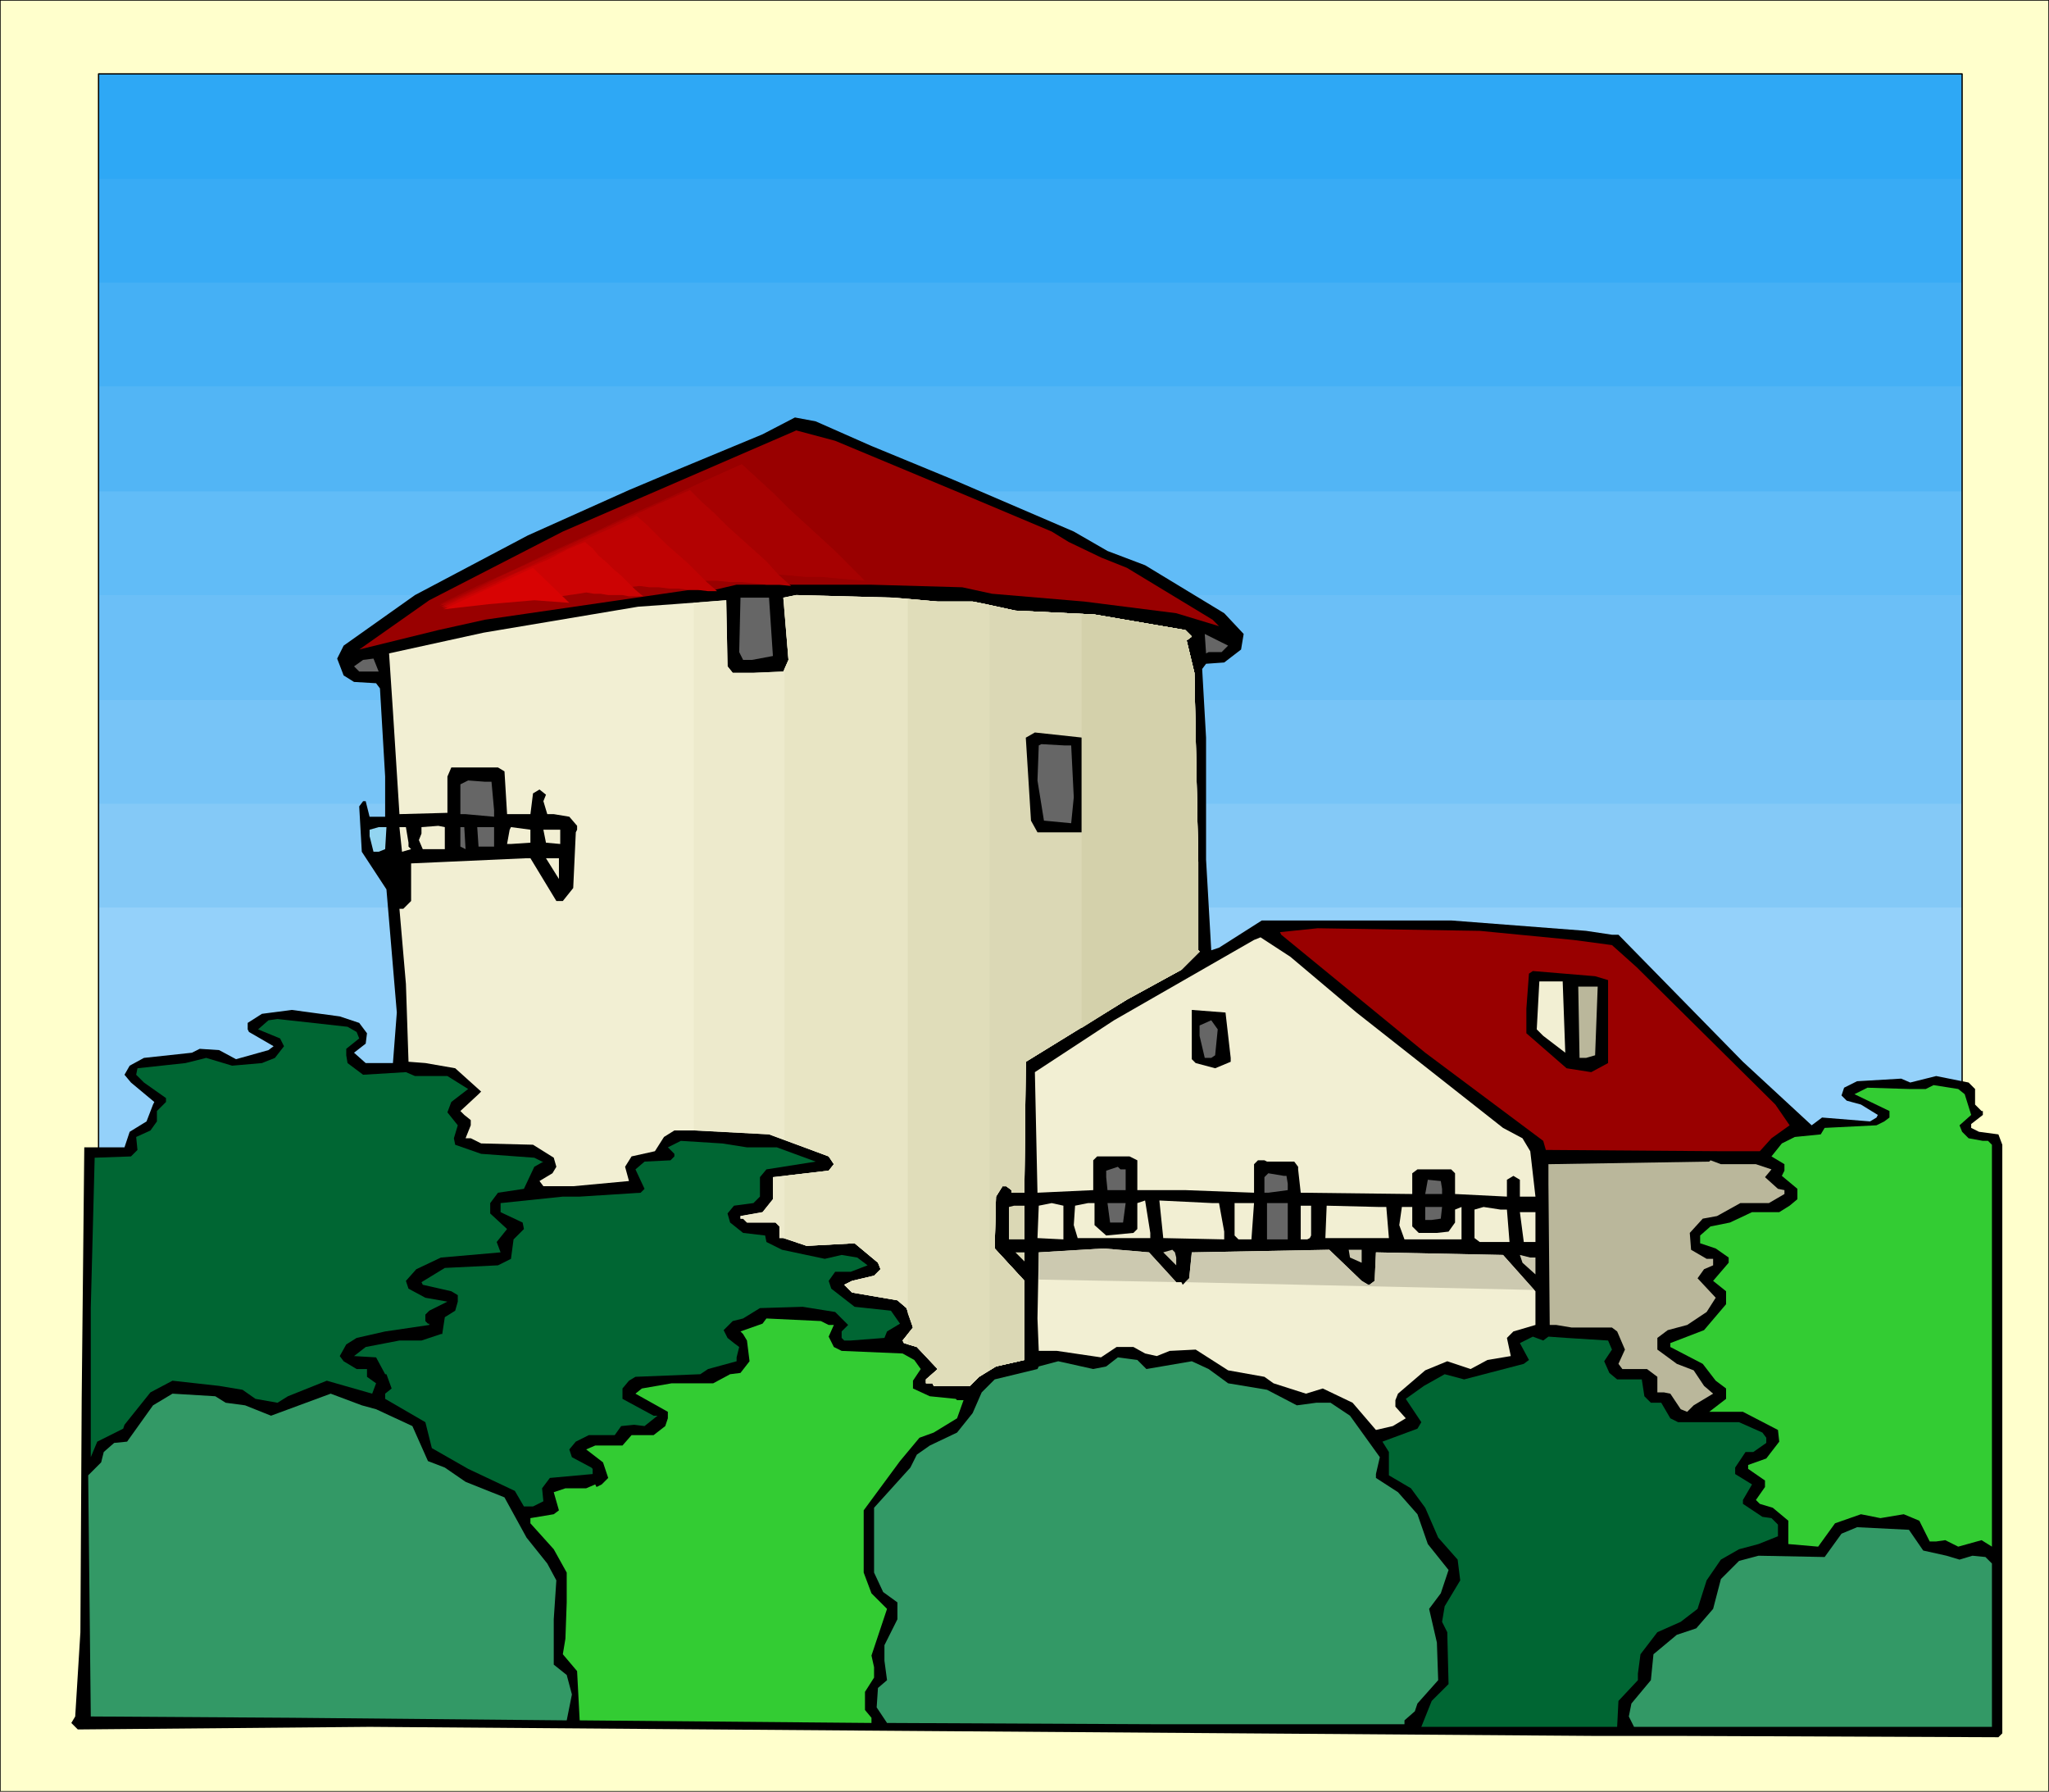
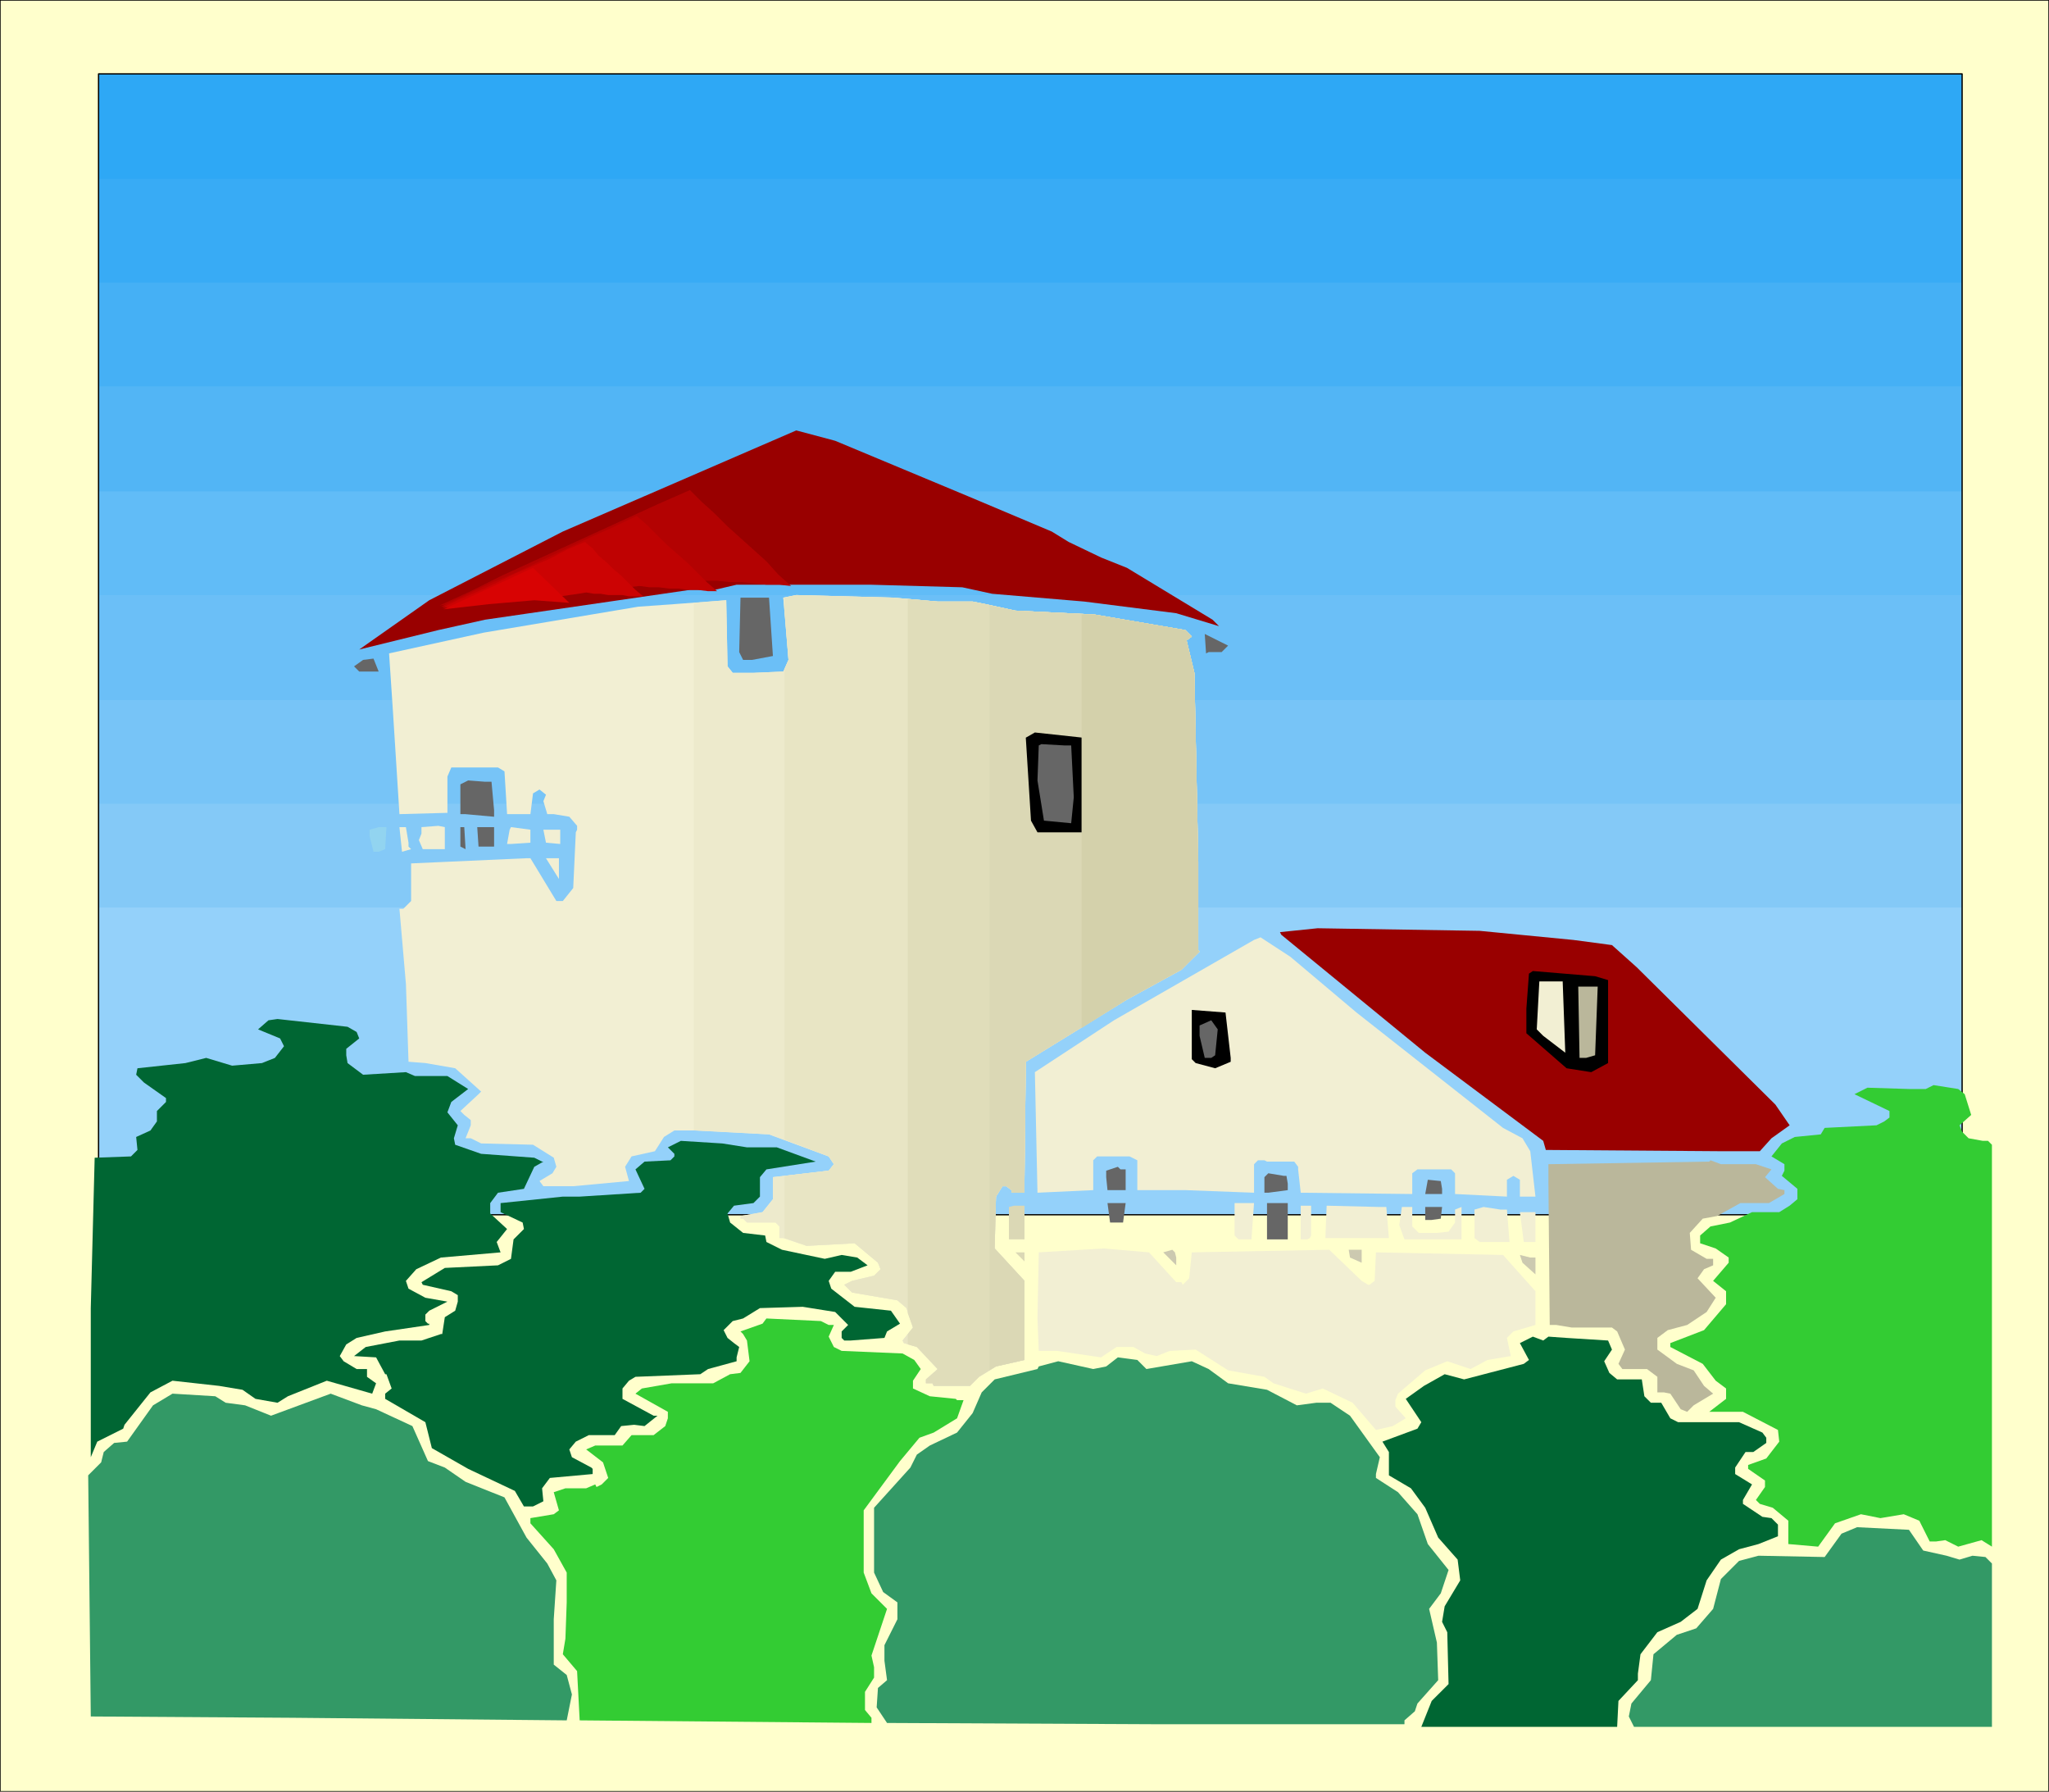
<svg xmlns="http://www.w3.org/2000/svg" fill-rule="evenodd" height="4.602in" preserveAspectRatio="none" stroke-linecap="round" viewBox="0 0 1580 1382" width="5.264in">
  <style>.pen0{stroke:#000;stroke-width:1;stroke-linejoin:round}.pen1{stroke:none}.brush11{fill:#000}.brush12{fill:#900}.brush13{fill:#f2efd3}.brush14{fill:#666}.brush16{fill:#063}.brush17{fill:#3c3}.brush18{fill:#bab79b}.brush19{fill:#dbd8b5}.brush20{fill:#ccc9b0}</style>
  <path class="pen1" style="fill:#ffc" d="M0 1382h1580V0H0v1382z" />
  <path class="pen0" fill="none" d="M0 1382h1580V0H0v1382" />
  <path class="pen1" style="fill:#2ea8f5" d="M76 937h1437V57H76v880z" />
  <path class="pen1" style="fill:#38abf5" d="M76 937h1437V138H76v799z" />
  <path class="pen1" style="fill:#45b0f5" d="M76 937h1437V218H76v719z" />
  <path class="pen1" style="fill:#52b5f5" d="M76 937h1437V298H76v639z" />
  <path class="pen1" style="fill:#61bcf7" d="M76 937h1437V379H76v558z" />
  <path class="pen1" style="fill:#6bbff7" d="M76 937h1437V459H76v478z" />
  <path class="pen1" style="fill:#77c4f7" d="M76 937h1437V540H76v397z" />
  <path class="pen1" style="fill:#84c9f7" d="M76 937h1437V620H76v317z" />
  <path class="pen1" style="fill:#94d1fa" d="M76 937h1437V700H76v237z" />
  <path class="pen0" fill="none" d="M76 937h1437V57H76v880" />
-   <path class="pen1 brush11" d="m672 344 63 26 93 40 26 15 29 11 61 37 15 16-2 12-13 10-14 1-3 4 3 53v94l4 70 6-2 33-21h146l104 8 20 3h5l96 98 53 49 8-6 37 3 5-3 1-2-13-8-11-3-4-4 2-6 10-5 34-2 7 3 20-5 25 5 5 5v12l5 5h1v3l-9 7v3l6 3 15 2 3 8v454l-3 3-245-1h-66l-548-4-397-3-225 2-5-5 3-5 4-65 1-180 2-194h31l4-12 13-8 5-13 1-2-18-15-5-6 4-7 11-6 37-4 6-3 15 1 13 7 25-7 4-3-19-11-1-2v-5l11-7 23-3 37 5 15 5 6 8-1 8-9 7 9 8h21l3-39-8-95-19-29-2-35 3-4h2l3 12h12v-31l-4-68-3-4-17-1-8-5-5-13 5-10 55-39 87-46 78-35 38-16 65-27 25-13 16 3 43 19z" />
  <path class="pen1 brush12" d="m747 383 64 27 13 8 25 12 20 8 66 40 5 5-33-10-71-9-71-6-23-5-71-2H568l-17 4h-19l-158 23-36 8-61 15 54-38 103-53 180-78 30 8 103 43z" />
  <path class="pen1 brush13" d="M723 464h27l10 2 23 5 61 3 70 12 5 5-4 3 6 25 3 146v68l1 1-14 14-42 23-78 48-1 91v10h-10v-2l-4-3h-3l-5 8-1 40 23 25v61l-22 5-13 8-7 7h-28l-1-2h-5v-3l8-7 1-1-16-17-10-3-1-2 8-10-5-15-7-6-35-6-6-6 6-3 17-4 5-5-2-5-18-15-37 2-18-6h-3v-9l-3-3h-22l-3-3h-2v-2l17-3 8-10v-17l43-5 4-5-4-6-46-17-57-3h-16l-8 5-7 11-18 4-5 8 3 11-43 4h-23l-3-4 10-6 3-5-2-7-16-10-40-1-8-4h-4l4-10v-4l-5-4-3-3 14-13 2-2-20-18-23-4-13-1-2-60-5-58h3l6-6v-29l89-4h3l20 33h5l8-10 2-43 1-2v-3l-6-7-12-2h-5l-3-10 2-5-5-4-5 3-2 16h-18l-2-33-5-3h-36l-3 7v28l-37 1-5-79-3-45 73-16 119-20 28-2 40-3 1 51 4 5h16l23-1 4-9-4-48 10-2 75 2 34 3z" />
  <path class="pen1 brush14" d="m277 518-4-4 7-5 8-1 4 10h-15zm102 85 2 22v5l-22-2h-4v-23l6-3 13 1h5z" />
  <path class="pen1 brush13" d="M343 655h-17l-3-7 2-5v-5l13-1 5 1v17z" />
  <path class="pen1" style="fill:#92d4f0" d="m297 655-5 2h-4l-3-12v-5l7-2h6l-1 17z" />
  <path class="pen1 brush13" d="M315 650v3l2 2-7 2-2-19h5l2 12z" />
  <path class="pen1 brush14" d="m359 655-4-2v-15h3l1 17zm22-2h-12l-1-15h13v15z" />
  <path class="pen1 brush13" d="m409 650-15 1h-3l2-11 1-2 15 2v10zm23 1-11-1-2-10h13v11zm-1 27-10-16h10v16z" />
  <path class="pen1 brush12" d="m1213 725 30 4 19 17 107 106 11 16-14 10-9 10h-28l-137-1-2-7-91-68-111-91-1-2 29-3 125 2 72 7z" />
  <path class="pen1 brush13" d="m1046 781 113 89 15 8 6 10 4 35h-12v-13l-5-3-5 3v13l-40-2v-16l-3-3h-26l-4 3v16l-86-1-2-18v-2l-3-4h-21l-2-1h-5l-3 3v22l-53-2h-37v-23l-6-3h-25l-3 3v23l-43 2-2-93 61-40 108-62 5-2 23 15 51 43z" />
  <path class="pen1 brush16" d="m275 796 2 5-10 8v5l1 6 12 9 33-2 7 3h25l16 10-13 10-3 8 8 10-3 10 1 5 20 7 41 3 6 3h1l-7 4-8 17-20 3-6 8v8l13 12-8 10 3 8-46 4-19 9-8 9 2 6 13 7 17 3-14 7-3 3v5l2 2h1v1l-34 5-22 5-8 5-5 9 3 4 10 6h8v6l7 5-3 8-35-10-30 12-8 5-17-3-10-7-18-3-36-4-17 9-20 25-1 3-20 10-5 12v-115l3-116 28-1 5-5-1-10 11-5 5-7v-8l7-7v-3l-17-12-6-6 1-5 37-4 16-4 20 6 23-2 10-4 7-9-3-6-17-7 8-7 7-1 54 6 7 4z" />
  <path class="pen1 brush17" d="m1515 844 5 16-9 8 2 5 5 5 11 2h4l3 3v310l-8-5-18 5-10-5-7 1h-5l-8-16-12-5-18 3-15-3-20 7-13 18-23-2v-18l-12-10-10-3-3-3 7-10v-5l-13-9v-3l14-5 10-13-1-9-27-14h-26l13-10v-8l-8-6-10-13-25-13v-3l26-10 17-20v-10l-10-8 12-14v-4l-10-7-12-4v-6l8-7 15-3 17-8h21l8-5 6-5v-8l-12-10 2-4v-5l-10-6 8-10 10-5 20-2 3-5 40-2 6-3 4-3v-5l-27-13 10-5 32 1h13l6-3 19 3 5 4z" />
  <path class="pen1 brush16" d="M576 885h23l30 11-38 6-5 6v15l-5 5-15 2-5 6 2 7 10 8 17 2 1 5 12 6 33 7 13-3 12 2 8 6-13 5h-12l-5 7 2 6 18 14 28 3 7 10-10 6-2 5-26 2h-5l-2-2v-5l5-5-10-10-25-4-33 1-13 8-8 2-7 7 3 6 5 4 4 3-2 8v3l-22 6-6 4-50 2-5 3-5 6v8l24 13h3l-10 8-8-1-10 1-5 7h-20l-10 5-5 6 2 6 15 8 1 1v4l-33 3-6 8 1 10-8 4h-7l-7-12-36-17-28-16-5-20-31-18v-4l5-4-4-11h-1l-7-13-17-1 9-7 26-5h17l15-5h1l2-13 8-5 2-7v-5l-5-3-22-5-1-2 18-11 41-2 10-5 2-15 8-8-1-5-17-8v-7l48-5h13l47-3 3-3-7-15 7-6 20-1 3-3v-2l-5-5 10-5 32 2 19 3z" />
  <path class="pen1 brush18" d="m1354 898 12 4-5 6 10 9 5 1v3l-12 7h-22l-18 10-11 2-10 11 1 13 12 7h5v5l-7 3-5 7 14 15-7 11-15 10-15 4-8 6v9l15 11 13 5 8 12 7 6-15 9-5 5-5-2-8-12-5-1h-5v-12l-8-6h-19l-3-4 5-11-6-14-4-3h-31l-12-2h-5l-1-109v-15l124-2 1-1 8 3h27z" />
  <path class="pen1 brush14" d="M868 902v16h-14l-1-10v-5l9-3 2 2h4zm124 5 1 6v5l-15 2h-3v-12l3-3 12 2h2zm120 10v4h-13l2-11 10 1 1 6z" />
-   <path class="pen1 brush13" d="M887 955h-56l-3-10 1-15 10-2h5v17l9 8 21-2 3-3v-20l6-2 4 25v4zm53-27 4 22v6l-47-1-3-29 41 2h5zm-120 28-20-1 1-25 10-2 9 2v26z" />
  <path class="pen1 brush14" d="M866 943h-10l-2-15h14l-2 15z" />
  <path class="pen1 brush13" d="M965 956h-10l-3-3v-25h15l-2 28z" />
  <path class="pen1 brush14" d="M993 956h-16v-28h16v28z" />
  <path class="pen1 brush19" d="M790 956h-12v-25l4-1h8v26z" />
  <path class="pen1 brush13" d="m1011 953-1 2-2 1h-5v-26h8v23zm58-22 2 24h-49l1-25 41 1h5zm20 15 5 5h14l9-1 5-7v-10l5-2v25h-44l-4-11 2-14h8v15z" />
  <path class="pen1 brush14" d="m1111 940-7 1h-5v-10h13l-1 9z" />
  <path class="pen1 brush13" d="m1162 933 2 25h-23l-4-3v-22l7-2 13 2h5zm22 25h-9l-3-23h12v23zm-277 31h4l1 2 5-5 2-20 106-2 25 24 5 3h1l4-3 1-22 98 2 25 28v26l-17 5-5 5 3 14-18 3-13 7-18-6-17 7-21 18-2 5v5l8 9-10 6-13 3-18-21-23-11-13 4-25-8-7-5-28-5-25-16-20 1-10 4-9-2-9-5h-13l-12 8-34-5h-14l-1-25 1-51 50-3 35 3 21 23z" />
  <path class="pen1 brush20" d="M907 970v6l-10-10 7-2 2 2 1 4zm143 4-9-4-1-6h10v10z" />
  <path class="pen1 brush19" d="m790 973-7-7h7v7z" />
  <path class="pen1 brush20" d="M1184 970v13l-10-9-2-6 8 2h4z" />
  <path class="pen1 brush17" d="M639 1022h4l-4 9 4 8 6 3 47 2 9 5 5 7-6 9v6l13 6 20 2 1 1h5l-5 14-18 11-11 4-15 18-28 38v48l6 16 12 12-12 36 2 9v8l-7 11v14l5 6v4l-225-2-2-38-11-13 2-12 1-28v-23l-10-18-18-20v-4l18-3 4-3-4-14 9-3h16l7-3 1 2 4-2 5-5-4-12-13-10 7-3h21l7-8h17l9-7 2-6v-5l-25-14 5-4 23-4h32l13-7 8-1 7-9-2-16-3-5-2-2 17-6 3-4 42 2 6 3z" />
  <path class="pen1 brush16" d="m1194 1031 14 1 32 2 3 7-6 9 4 9 6 5h19l2 13 5 5h8l7 12 6 3h47l18 8 3 4v4l-10 7h-6l-8 12v5l13 8-7 12v3l15 10 7 1 5 5v9l-15 6-15 4-14 8-11 16-7 22-13 10-18 8-13 17-2 15v5l-15 16-1 20h-151l8-20 13-13-1-40-4-8 2-12 12-20-2-16-15-17-10-23-11-15-17-10v-18l-5-8 27-10 3-5-12-18 14-10 16-9 15 4 46-12 4-3-7-13 10-5 8 3 4-3z" />
  <path class="pen1" d="m884 1056 35-6 13 6 15 11 30 5 23 12 15-2h11l15 10 23 32-3 13v3l17 11 15 17 8 23 16 20-6 18-9 12 6 26 1 29-16 18-2 6-8 7v3H896l-212-1-8-12 1-15 7-6-2-15v-12l10-20v-13l-11-8-7-15v-50l28-31 5-10 10-7 21-10 12-15 7-16 10-10 33-8 1-2 15-4 27 6 10-2 9-7 15 2 7 7zm-710 26 15 2 20 8 46-17 24 9 11 3 28 13 12 27 13 5 16 11 30 12 17 31 16 20 7 13-2 30v35l10 8 4 15-4 20-212-2-155-1-2-186 10-10 2-8 8-7 10-1 20-28 15-9 33 2 8 5zm1309 114 18 4 10 3 10-3 10 1 5 5v126h-276l-4-8 2-10 15-18 2-20 18-15 15-5 13-15 6-23 14-14 15-4 51 1 13-18 12-5 40 2 11 16z" style="fill:#396" />
-   <path class="pen1 brush20" d="m801 987 110 2h-4l-21-23-35-3-50 3v21zm113 2 269 6-24-27-98-2-1 22-4 3h-1l-5-3-25-24-106 2-2 20-3 3z" />
  <path class="pen1" style="fill:#edeacc" d="M535 872V465l25-2 1 51 4 5h16l23-1 4-9-4-48 10-2 75 2 34 3h27l10 2 23 5 61 3 70 12 5 5-4 3 6 25 3 146v68l1 1-14 14-42 23-78 48-1 91v10h-10v-2l-4-3h-3l-5 8-1 40 23 25v61l-22 5-13 8-7 7h-28l-1-2h-5v-3l8-7 1-1-16-17-10-3-1-2 8-10-5-15-7-6-35-6-6-6 6-3 17-4 5-5-2-5-18-15-37 2-18-6h-3v-9l-3-3h-22l-3-3h-2v-2l17-3 8-10v-17l43-5 4-5-4-6-46-17-57-3h-1z" />
  <path class="pen1" style="fill:#e8e5c4" d="M605 955v-48l34-4 4-5-4-6-34-13V516l3-7-3-38v-10l9-2 75 2 34 3h27l10 2 23 5 61 3 70 12 5 5-4 3 6 25 3 146v68l1 1-14 14-42 23-78 48-1 91v10h-10v-2l-4-3h-3l-5 8-1 40 23 25v61l-22 5-13 8-7 7h-28l-1-2h-5v-3l8-7 1-1-16-17-10-3-1-2 8-10-5-15-7-6-35-6-6-6 6-3 17-4 5-5-2-5-18-15-37 2-17-6z" />
  <path class="pen1" style="fill:#e0ddba" d="M700 1037v-8l4-5-4-11V462l23 2h27l10 2 23 5 61 3 70 12 5 5-4 3 6 25 3 146v68l1 1-14 14-42 23-78 48-1 91v10h-10v-2l-4-3h-3l-5 8-1 40 23 25v61l-22 5-13 8-7 7h-28l-1-2h-5v-3l8-7 1-1-16-17-7-2z" />
  <path class="pen1 brush19" d="M763 1057V467l20 4 61 3 70 12 5 5-4 3 6 25 3 146v68l1 1-14 14-42 23-78 48-1 91v10h-10v-2l-4-3h-3l-5 8-1 40 23 25v61l-22 5-5 3z" />
  <path class="pen1 brush14" d="m596 506-16 3h-7l-3-6 1-42h22l3 45zm346-3h-10l-2 1-1-15 18 9-5 5z" />
  <path class="pen1 brush11" d="m838 572-2 68-1 2h-35l-5-9-4-64 7-4 37 4 3 3z" />
  <path class="pen1 brush14" d="m826 575 2 40-2 20-21-2-5-31 1-27 2-1 18 1h5z" />
  <path class="pen1 brush11" d="M1240 756v64l-13 7-19-3-31-27v-19l2-27 3-2 48 4 10 3z" />
  <path class="pen1 brush13" d="m1207 812-17-13-5-5 2-37h18l2 55z" />
  <path class="pen1 brush18" d="m1230 814-7 2h-5l-1-55h15l-2 53z" />
  <path class="pen1 brush11" d="M949 816v3l-12 5-15-4-3-3v-38l26 2 4 35z" />
  <path class="pen1 brush14" d="m937 814-3 2h-5l-4-17v-8l9-4 5 7-2 20z" />
  <path class="pen1" style="fill:#d4d1ab" d="M834 793V474h10l70 12 5 5-4 3 6 25 3 146v68l1 1-14 14-42 23-35 22z" />
  <path class="pen1 brush12" d="m478 450-140 15 274-127 113 105-109-7-138 14z" />
-   <path class="pen1" style="fill:#a60101" d="m458 454-15 1-15 2-15 1-15 2-15 1-15 2-14 1-15 2 29-14 29-13 29-14 29-13 29-14 29-13 30-14 29-13 12 11 12 11 12 12 12 11 12 11 12 11 11 11 12 12-11-1-12-1-11-1h-12l-11-1-12-1-12-1h-11l-15 1-14 2-15 1-15 2-14 1-15 2-14 1-15 2z" />
  <path class="pen1" style="fill:#b30202" d="m438 457-12 1-13 1-12 1-12 2-13 1-12 1-12 1-13 2 24-11 24-12 24-11 24-11 24-11 24-11 24-11 25-11 9 9 10 9 10 10 10 9 10 9 10 9 9 10 10 9-9-1h-10l-9-1-10-1h-9l-10-1h-9l-10-1-12 1-12 1-12 2-12 1-12 1-12 1-12 2-12 1z" />
  <path class="pen1" style="fill:#bf0202" d="m418 460-10 1-10 1-9 1-10 1-10 1-9 1-10 1-10 1 19-9 19-9 19-8 19-9 19-9 19-9 18-8 19-9 8 7 8 8 7 7 8 7 8 7 8 8 7 7 8 7h-7l-8-1h-7l-8-1h-7l-8-1h-7l-8-1-9 1-10 1-9 1-10 1-9 1-9 1-10 1-9 1z" />
  <path class="pen1" style="fill:#cc0303" d="m397 463-7 1-7 1h-7l-7 1-7 1h-7l-7 1-7 1 14-7 14-6 13-6 14-7 14-6 14-6 13-7 14-6 6 5 5 6 6 5 5 5 6 5 6 6 5 5 6 5h-11l-5-1h-11l-6-1h-5l-6-1-6 1-7 1-7 1h-7l-7 1-7 1h-7l-7 1z" />
  <path class="pen1" style="fill:#d80303" d="m377 466-35 4 69-32 28 27-27-2-35 3z" />
</svg>